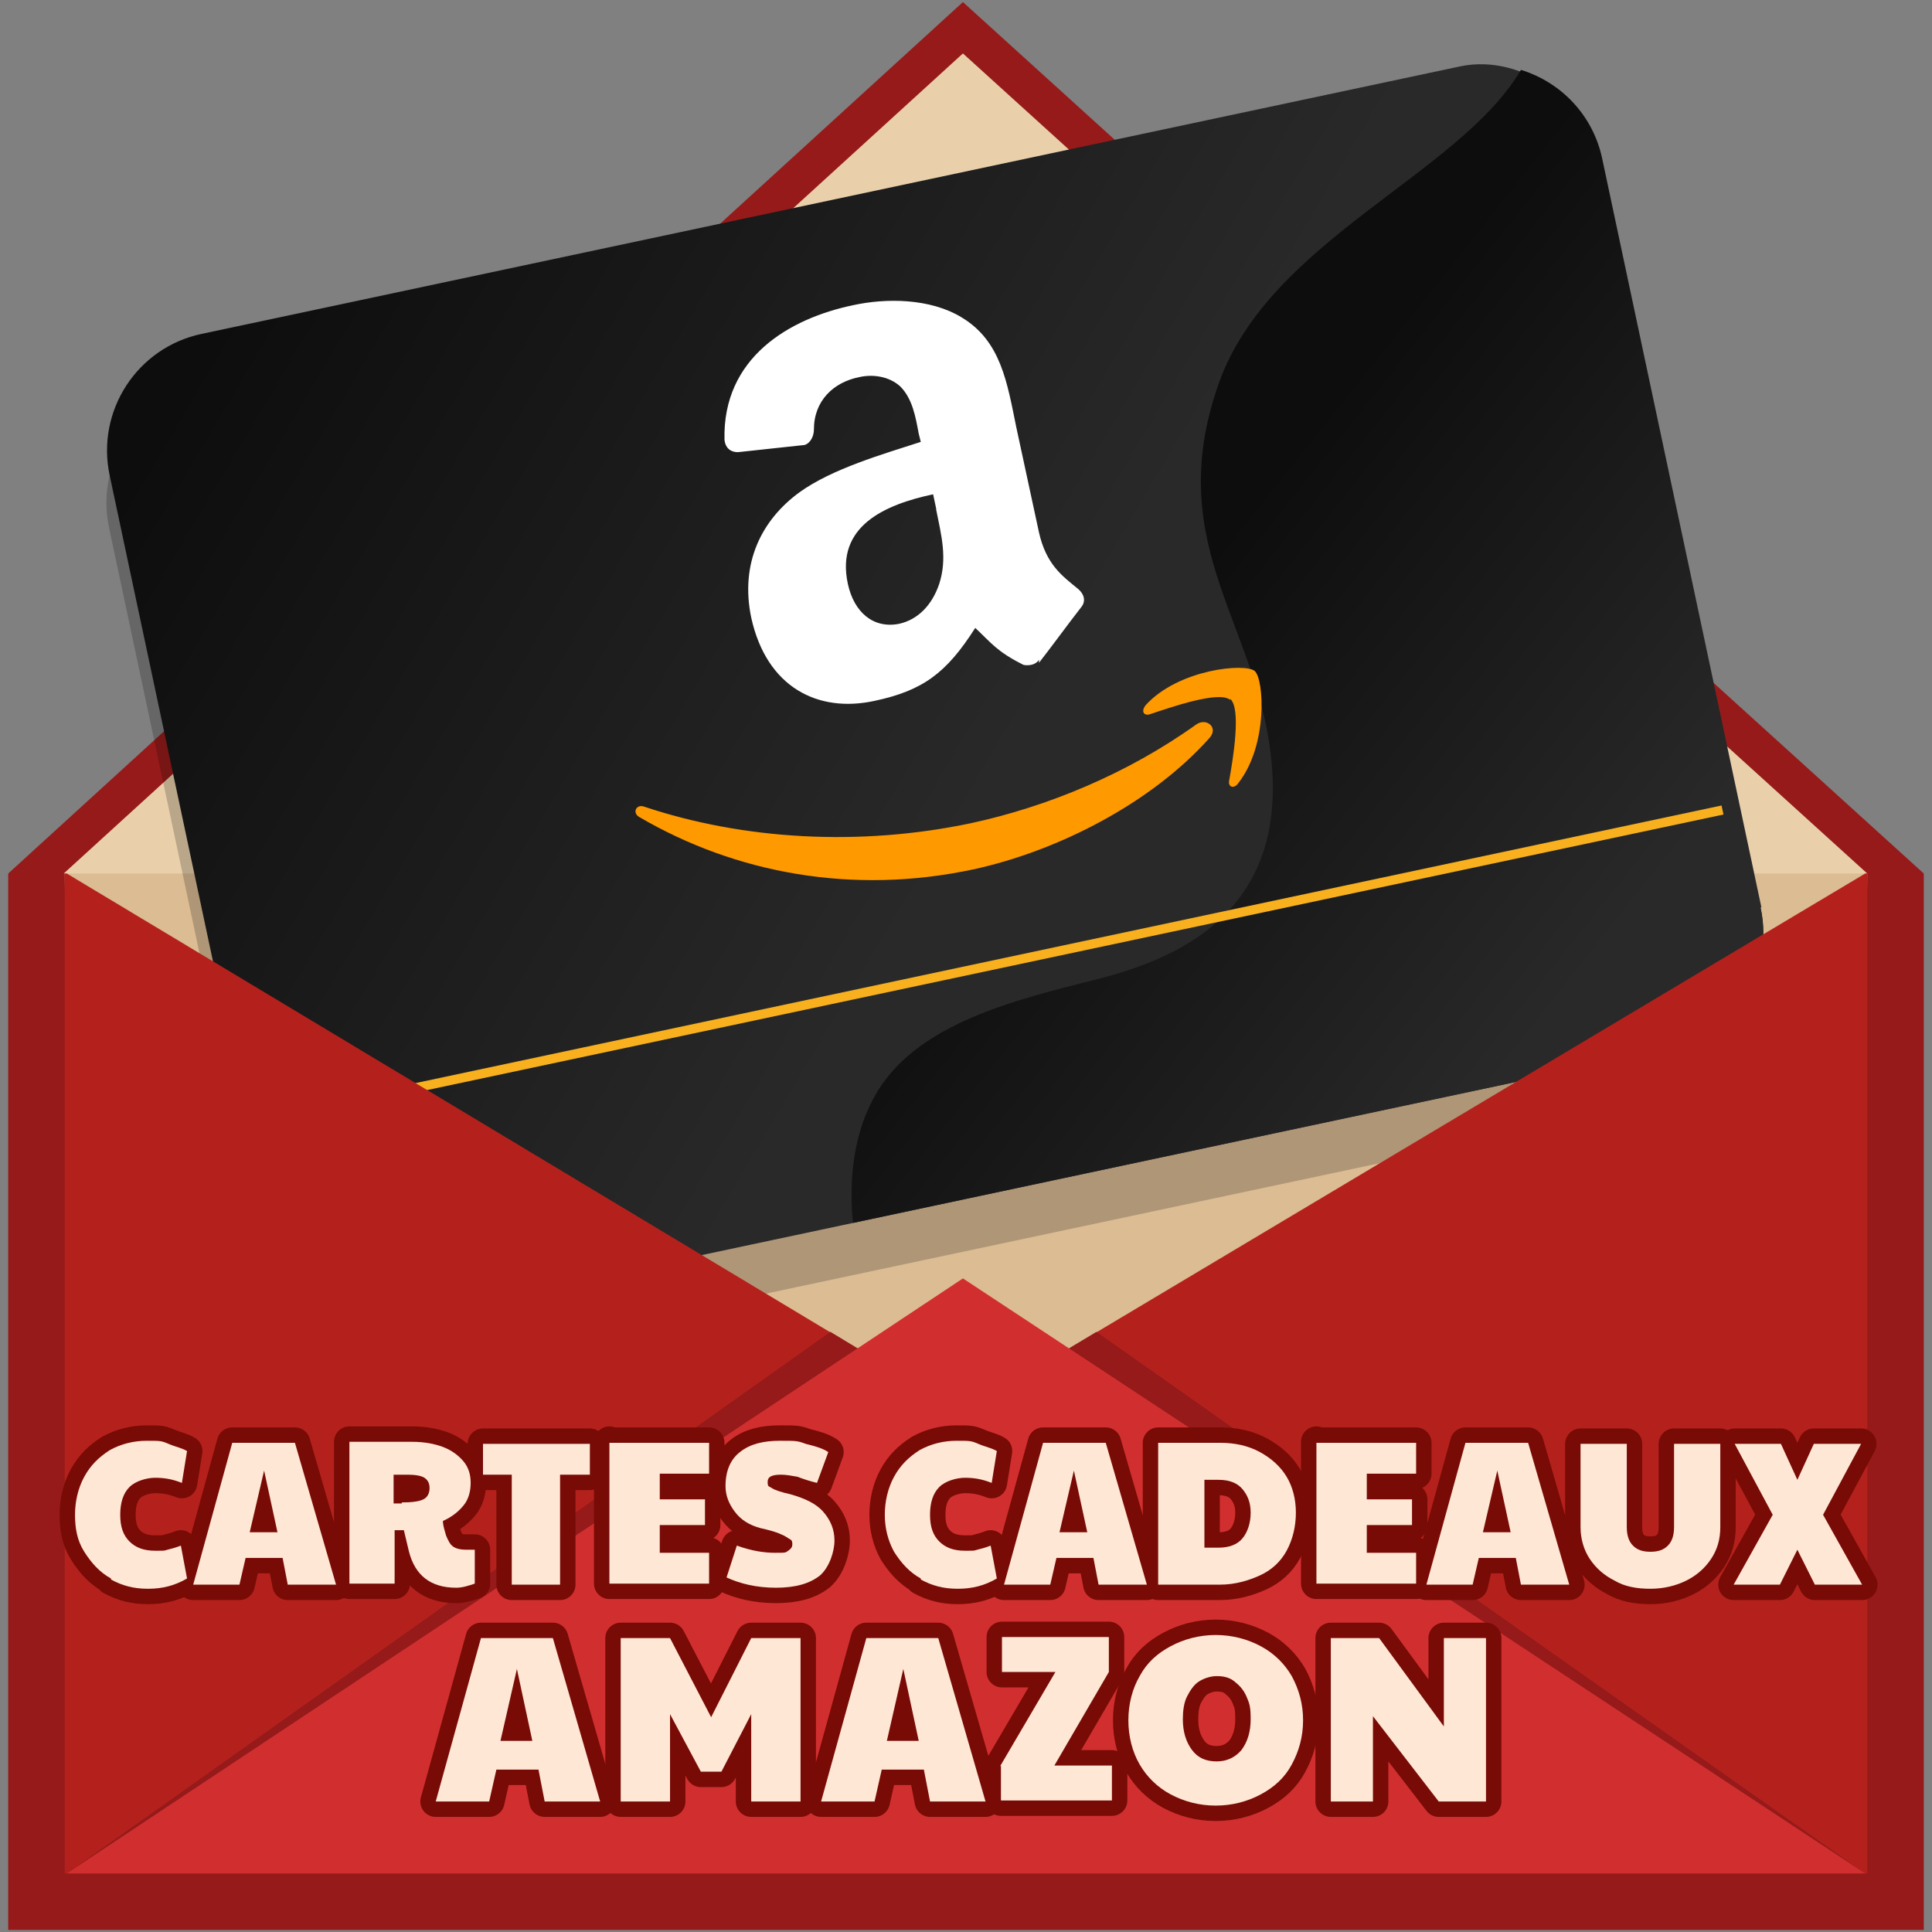
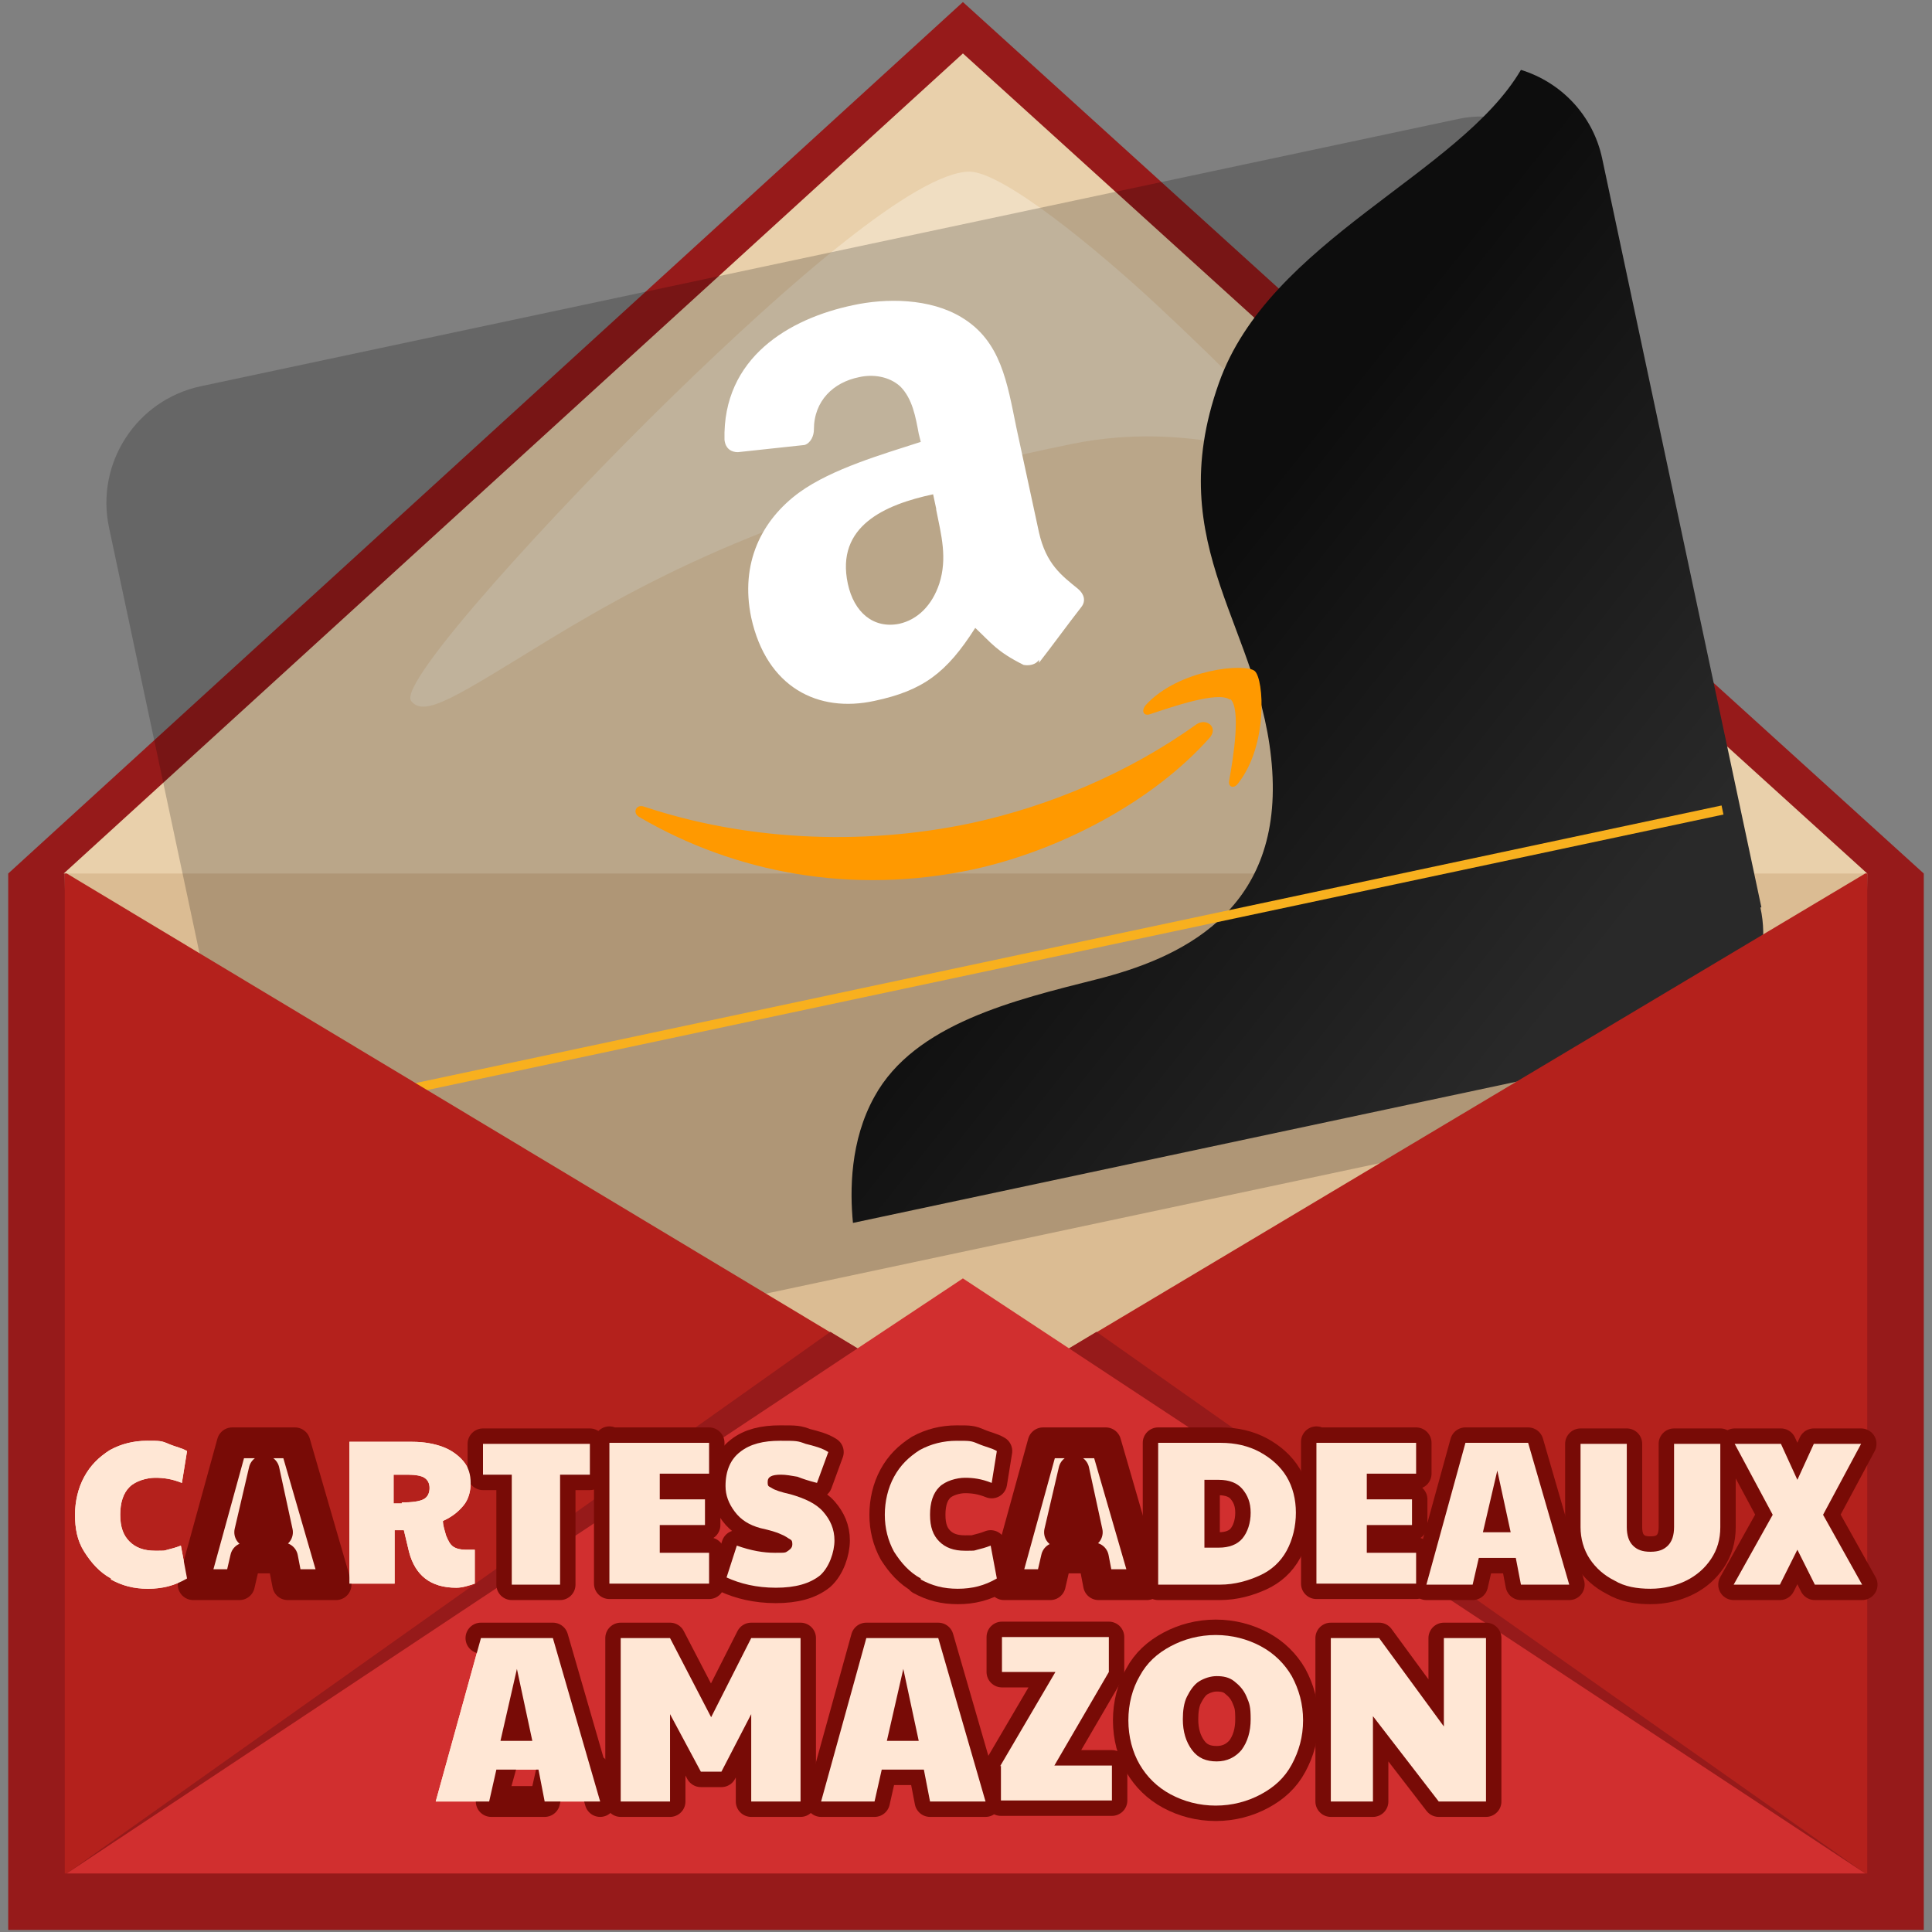
<svg xmlns="http://www.w3.org/2000/svg" id="Layer_1" data-name="Layer 1" version="1.1" viewBox="0 0 188 188">
  <rect x="0" y="0" width="188" height="188" fill="#808080" stroke="none" />
  <defs>
    <style>
      .cls-1 {
        fill: #d12f2f;
      }

      .cls-1, .cls-2, .cls-3, .cls-4, .cls-5, .cls-6, .cls-7, .cls-8, .cls-9, .cls-10, .cls-11, .cls-12, .cls-13 {
        stroke-width: 0px;
      }

      .cls-2 {
        fill: #f90;
      }

      .cls-2, .cls-7, .cls-11 {
        fill-rule: evenodd;
      }

      .cls-3 {
        fill: #000;
        isolation: isolate;
        opacity: .2;
      }

      .cls-4 {
        fill: #dbbc93;
      }

      .cls-5 {
        fill: url(#linear-gradient);
      }

      .cls-6 {
        fill: #ffe7d5;
      }

      .cls-7 {
        fill: url(#linear-gradient-2);
      }

      .cls-8 {
        fill: #f0dec2;
      }

      .cls-9 {
        fill: #f8b01e;
      }

      .cls-14 {
        fill: none;
        stroke: #780b06;
        stroke-linecap: round;
        stroke-linejoin: round;
        stroke-width: 3px;
      }

      .cls-10 {
        fill: #b4211c;
      }

      .cls-11 {
        fill: #fff;
      }

      .cls-12 {
        fill: #961a1a;
      }

      .cls-13 {
        fill: #e9d0ab;
      }
    </style>
    <linearGradient id="linear-gradient" x1="-713" y1="2021.6" x2="-772.4" y2="1957.3" gradientTransform="translate(2055.2 -698.8) rotate(-90) scale(1 -1)" gradientUnits="userSpaceOnUse">
      <stop offset="0" stop-color="#0d0d0d" />
      <stop offset="1" stop-color="#292929" />
    </linearGradient>
    <linearGradient id="linear-gradient-2" x1="-764.4" y1="1940.8" x2="-806.1" y2="1906.4" gradientTransform="translate(1852.4 -1091.3) rotate(-102) scale(1 -1)" gradientUnits="userSpaceOnUse">
      <stop offset="0" stop-color="#0d0d0d" />
      <stop offset="1" stop-color="#292929" />
    </linearGradient>
  </defs>
  <g id="uuid-76555380-28f1-46b8-8ed6-8b1c08c11d83">
    <g>
      <polygon class="cls-12" points="187.2 187.8 .8 187.8 .8 85 93.7 .2 187.2 85 187.2 187.8" />
      <polygon class="cls-13" points="181.5 85 181.7 85 93.7 5.2 6.2 85 6.5 85 93.7 137.4 181.5 85" />
      <polygon class="cls-4" points="6.3 85 7.3 181.3 180.7 181.3 181.7 85 6.3 85" />
      <path class="cls-8" d="M94.3,16.7c3.3,0,12.5,7.6,18.3,13,5.8,5.4,14.6,14,13.4,14.7s-9.9-3.6-21.7-1.2c-26.5,5.4-40.1,12.5-50.8,19-9,5.5-12.2,7.7-13.5,6-1.3-1.8,14.1-18.6,25.5-29.7,11.3-11,23.6-21.7,28.8-21.8Z" />
    </g>
  </g>
  <g id="uuid-1d06a602-c0ee-4536-8a19-cbe4535944c6">
    <rect class="cls-3" x="16.8" y="23.4" width="148.4" height="97.8" rx="11.6" ry="11.6" transform="translate(-13.1 20.6) rotate(-12)" />
    <g>
      <g>
-         <rect class="cls-5" x="16.8" y="18.4" width="148.4" height="97.8" rx="11.6" ry="11.6" transform="translate(-12 20.4) rotate(-12)" />
        <path class="cls-7" d="M171.4,88.3l-15.5-72.9c-.9-4.2-4-7.4-7.9-8.6-6,10.2-24.5,16.6-29.4,30.5-5.7,16.1,4.3,23.8,5.2,37.7.9,13.9-9.2,18.3-17.1,20.3s-17.7,4.3-21.6,11.4c-2.4,4.3-2.4,9.2-2.1,12.3l79.4-16.9c6.3-1.3,10.3-7.5,8.9-13.8Z" />
      </g>
      <g>
        <rect class="cls-9" x="24.1" y="93.4" width="145.1" height=".9" transform="translate(-17.4 22.2) rotate(-12)" />
        <g>
          <path class="cls-2" d="M117.7,71.8c-5.6,6.3-14.7,11-23,12.8-11.7,2.5-23.1.4-32.5-5.1-.7-.4-.3-1.3.5-1,9.6,3.2,20.9,3.9,31.8,1.6,7.4-1.6,15.2-4.8,21.9-9.6,1-.7,2.2.3,1.3,1.3h0Z" />
          <path class="cls-2" d="M119.7,68.1c-1.1-.9-5.7.7-7.8,1.4-.6.2-.9-.3-.4-.9,3.2-3.5,9.7-4.1,10.6-3.3s1.3,7.2-1.6,10.9c-.4.6-1,.4-.9-.2.4-2.2,1.2-7.1.1-8Z" />
        </g>
        <path class="cls-11" d="M91.1,49.6c.5,2.5,1.1,4.7.3,7.2-.7,2.1-2.1,3.5-3.9,3.9-2.5.5-4.4-1.1-5-3.9-1.2-5.6,3.6-7.7,8.3-8.7,0,0,.3,1.4.3,1.4ZM101.1,64.2c-.3.5-1,.6-1.5.5-2.6-1.3-3.1-2.1-4.7-3.6-2.8,4.4-5.1,6.1-9.8,7.1-5.5,1.2-10.5-1.3-12-8.1-1.1-5.3,1-9.5,4.7-12.2,3.2-2.3,8.1-3.7,11.8-4.9l-.2-.8c-.3-1.6-.6-3.4-1.8-4.6-1.1-1-2.7-1.2-4-.9-2.5.5-4.4,2.3-4.4,5.1,0,.6-.3,1.3-.9,1.5l-6.5.7c-.6,0-1.2-.3-1.3-1.2-.2-8,6.3-11.8,12.5-13.1,3.2-.7,7.5-.7,10.6,1.2,3.8,2.3,4.4,6.3,5.3,10.7l2.2,10.2c.7,3.1,2.2,4.2,3.8,5.5.6.5.8,1.2.3,1.8-1.1,1.4-3,4-4.1,5.4h0,0Z" />
      </g>
    </g>
  </g>
  <g id="uuid-c1ad000d-eb5c-4abe-96f8-685a3239d684">
    <g>
      <polygon class="cls-10" points="181.5 85 93.7 137.4 6.5 85 6.3 85 6.3 182.3 181.7 182.3 181.7 85 181.5 85" />
      <polygon class="cls-12" points="93.7 137.4 80.8 129.6 6.5 182.3 181.5 182.3 106.7 129.6 93.7 137.4" />
      <polygon class="cls-1" points="93.7 124.4 181.5 182.3 6.5 182.3 93.7 124.4" />
      <g>
        <g>
          <path class="cls-6" d="M10.8,153.6c-1.1-.6-1.9-1.5-2.6-2.6s-.9-2.3-.9-3.6.3-2.6.9-3.7c.6-1.1,1.4-1.9,2.5-2.6,1.1-.6,2.3-.9,3.6-.9s1.4,0,2.1.3,1.3.4,1.8.7l-.5,3.1c-1-.4-1.8-.5-2.6-.5s-1.9.3-2.5.9-.9,1.5-.9,2.7.3,2,.9,2.6c.6.6,1.4.9,2.5.9s.8,0,1.2-.1.8-.2,1.3-.4l.6,3.2c-1.2.7-2.4,1-3.8,1s-2.5-.3-3.6-.9h0Z" />
          <path class="cls-6" d="M22.6,140.4h6.1l4,13.8h-4.7l-.5-2.6h-3.6l-.6,2.6h-4.5s3.8-13.8,3.8-13.8ZM27,149.1l-1.3-6-1.4,6h2.7Z" />
          <path class="cls-6" d="M39.8,151l-.5-2.1h-.9v5.2h-4.4v-13.8h6.1c1.2,0,2.2.2,3,.5s1.5.8,2,1.4c.5.6.7,1.3.7,2.1s-.2,1.6-.7,2.2-1.1,1.1-2,1.5c0,.5.2,1,.3,1.4.2.5.4.9.7,1.1s.7.3,1.2.3.5,0,.9,0v3.3c-.6.2-1.2.4-1.8.4-2.5,0-4-1.2-4.6-3.5ZM39.1,146.2c1,0,1.7-.1,2.1-.3s.6-.6.6-1.1-.2-.8-.5-1-.9-.3-1.6-.3h-1.4v2.8h.8Z" />
          <path class="cls-6" d="M49.9,143.5h-2.9v-3h10.4v3h-2.9v10.7h-4.7v-10.7Z" />
          <path class="cls-6" d="M59.3,140.4h9.7v3h-4.8v2.5h4.4v2.5h-4.4v2.7h4.8v3h-9.7v-13.8Z" />
          <path class="cls-6" d="M70.7,153.5l1-3.1c1.4.5,2.6.7,3.7.7s1,0,1.3-.2.4-.4.4-.6,0-.4-.2-.5-.4-.3-.9-.5c-.4-.2-1.1-.4-2-.6-1.1-.3-1.9-.8-2.5-1.6s-.9-1.6-.9-2.5c0-1.5.5-2.6,1.4-3.3,1-.8,2.3-1.1,3.9-1.1s1.7,0,2.5.3c.8.2,1.6.4,2.2.8l-1.1,3c-.8-.2-1.4-.4-1.9-.6-.6-.1-1.1-.2-1.6-.2-.9,0-1.3.2-1.3.7s.1.4.4.6.9.4,1.8.6c1.4.4,2.5.9,3.2,1.7s1.1,1.7,1.1,2.8-.5,2.6-1.4,3.4c-1,.8-2.4,1.2-4.3,1.2s-3.5-.4-4.8-1Z" />
          <path class="cls-6" d="M89.6,153.6c-1.1-.6-1.9-1.5-2.6-2.6-.6-1.1-.9-2.3-.9-3.6s.3-2.6.9-3.7,1.4-1.9,2.5-2.6c1.1-.6,2.3-.9,3.6-.9s1.4,0,2.1.3,1.3.4,1.8.7l-.5,3.1c-1-.4-1.8-.5-2.6-.5s-1.9.3-2.5.9-.9,1.5-.9,2.7.3,2,.9,2.6c.6.6,1.4.9,2.5.9s.8,0,1.2-.1.8-.2,1.3-.4l.6,3.2c-1.2.7-2.4,1-3.8,1s-2.5-.3-3.6-.9h0Z" />
          <path class="cls-6" d="M101.5,140.4h6.1l4,13.8h-4.7l-.5-2.6h-3.6l-.6,2.6h-4.5l3.8-13.8h0ZM105.8,149.1l-1.3-6-1.4,6h2.7Z" />
          <path class="cls-6" d="M112.8,140.4h6c1.4,0,2.7.3,3.8.9s2,1.4,2.6,2.4c.6,1,.9,2.2.9,3.5s-.3,2.6-.9,3.7-1.5,1.9-2.6,2.4-2.4.9-3.9.9h-6s0-13.8,0-13.8ZM118.6,150.6c1,0,1.8-.3,2.3-.9.5-.6.8-1.5.8-2.5s-.3-1.7-.8-2.3c-.5-.6-1.3-.9-2.3-.9h-1.4v6.6s1.4,0,1.4,0Z" />
          <path class="cls-6" d="M128.1,140.4h9.7v3h-4.8v2.5h4.4v2.5h-4.4v2.7h4.8v3h-9.7v-13.8Z" />
          <path class="cls-6" d="M142.6,140.4h6.1l4,13.8h-4.7l-.5-2.6h-3.6l-.6,2.6h-4.5l3.8-13.8ZM147,149.1l-1.3-6-1.4,6h2.7Z" />
          <path class="cls-6" d="M157.1,153.8c-1-.5-1.8-1.2-2.4-2.1s-.9-2-.9-3.1v-8.1h4.5v8.1c0,.8.2,1.4.6,1.8.4.4.9.6,1.7.6s1.3-.2,1.7-.6.6-1,.6-1.8v-8.1h4.5v8.1c0,1.2-.3,2.2-.9,3.1s-1.4,1.6-2.4,2.1c-1,.5-2.2.8-3.5.8s-2.5-.2-3.5-.8h0Z" />
          <path class="cls-6" d="M172.5,147.4l-3.7-6.9h4.5l1.6,3.5,1.6-3.5h4.6l-3.7,6.9,3.8,6.8h-4.6l-1.7-3.4-1.7,3.4h-4.5l3.8-6.8h0Z" />
          <path class="cls-6" d="M46.8,159.4h7l4.6,15.9h-5.4l-.6-3.1h-4.1l-.7,3.1h-5.2l4.4-15.9h0ZM51.8,169.4l-1.5-7-1.6,7h3.1Z" />
          <path class="cls-6" d="M60.4,159.4h4.8l4,7.7,3.9-7.7h4.8v15.9h-4.8v-8.5l-2.9,5.6h-2l-3-5.6v8.5h-4.8v-15.9h0Z" />
          <path class="cls-6" d="M84.3,159.4h7l4.6,15.9h-5.4l-.6-3.1h-4.1l-.7,3.1h-5.2l4.4-15.9h0ZM89.4,169.4l-1.5-7-1.6,7h3.1Z" />
          <path class="cls-6" d="M97.3,171.9l5.4-9.2h-5.2v-3.4h10.4v3.4l-5.3,9.1h5.6v3.4h-10.8v-3.4h0Z" />
          <path class="cls-6" d="M113.9,174.6c-1.3-.7-2.3-1.7-3-2.9s-1.1-2.7-1.1-4.3.4-3.1,1.1-4.3c.7-1.3,1.7-2.2,3-2.9,1.3-.7,2.8-1.1,4.4-1.1s3.1.4,4.4,1.1,2.3,1.7,3,2.9c.7,1.3,1.1,2.7,1.1,4.3s-.4,3-1.1,4.3c-.7,1.3-1.7,2.2-3,2.9-1.3.7-2.8,1.1-4.4,1.1s-3.1-.4-4.4-1.1ZM120.8,170.3c.6-.8.9-1.8.9-3s-.1-1.5-.4-2.2-.7-1.1-1.2-1.5-1.1-.5-1.7-.5-1.2.2-1.7.5-.9.9-1.2,1.5-.4,1.4-.4,2.2c0,1.2.3,2.2.9,3s1.4,1.1,2.4,1.1,1.8-.4,2.4-1.1h0Z" />
          <path class="cls-6" d="M129.6,159.4h4.6l6.3,8.6v-8.6h4.1v15.9h-4.6l-6.4-8.3v8.3h-4.1v-15.9h0Z" />
        </g>
        <g>
-           <path class="cls-14" d="M10.8,153.6c-1.1-.6-1.9-1.5-2.6-2.6s-.9-2.3-.9-3.6.3-2.6.9-3.7c.6-1.1,1.4-1.9,2.5-2.6,1.1-.6,2.3-.9,3.6-.9s1.4,0,2.1.3,1.3.4,1.8.7l-.5,3.1c-1-.4-1.8-.5-2.6-.5s-1.9.3-2.5.9-.9,1.5-.9,2.7.3,2,.9,2.6c.6.6,1.4.9,2.5.9s.8,0,1.2-.1.8-.2,1.3-.4l.6,3.2c-1.2.7-2.4,1-3.8,1s-2.5-.3-3.6-.9h0Z" />
          <path class="cls-14" d="M22.6,140.4h6.1l4,13.8h-4.7l-.5-2.6h-3.6l-.6,2.6h-4.5s3.8-13.8,3.8-13.8ZM27,149.1l-1.3-6-1.4,6h2.7Z" />
-           <path class="cls-14" d="M39.8,151l-.5-2.1h-.9v5.2h-4.4v-13.8h6.1c1.2,0,2.2.2,3,.5s1.5.8,2,1.4c.5.6.7,1.3.7,2.1s-.2,1.6-.7,2.2-1.1,1.1-2,1.5c0,.5.2,1,.3,1.4.2.5.4.9.7,1.1s.7.3,1.2.3.5,0,.9,0v3.3c-.6.2-1.2.4-1.8.4-2.5,0-4-1.2-4.6-3.5ZM39.1,146.2c1,0,1.7-.1,2.1-.3s.6-.6.6-1.1-.2-.8-.5-1-.9-.3-1.6-.3h-1.4v2.8h.8Z" />
          <path class="cls-14" d="M49.9,143.5h-2.9v-3h10.4v3h-2.9v10.7h-4.7v-10.7Z" />
          <path class="cls-14" d="M59.3,140.4h9.7v3h-4.8v2.5h4.4v2.5h-4.4v2.7h4.8v3h-9.7v-13.8Z" />
          <path class="cls-14" d="M70.7,153.5l1-3.1c1.4.5,2.6.7,3.7.7s1,0,1.3-.2.4-.4.4-.6,0-.4-.2-.5-.4-.3-.9-.5c-.4-.2-1.1-.4-2-.6-1.1-.3-1.9-.8-2.5-1.6s-.9-1.6-.9-2.5c0-1.5.5-2.6,1.4-3.3,1-.8,2.3-1.1,3.9-1.1s1.7,0,2.5.3c.8.2,1.6.4,2.2.8l-1.1,3c-.8-.2-1.4-.4-1.9-.6-.6-.1-1.1-.2-1.6-.2-.9,0-1.3.2-1.3.7s.1.4.4.6.9.4,1.8.6c1.4.4,2.5.9,3.2,1.7s1.1,1.7,1.1,2.8-.5,2.6-1.4,3.4c-1,.8-2.4,1.2-4.3,1.2s-3.5-.4-4.8-1Z" />
          <path class="cls-14" d="M89.6,153.6c-1.1-.6-1.9-1.5-2.6-2.6-.6-1.1-.9-2.3-.9-3.6s.3-2.6.9-3.7,1.4-1.9,2.5-2.6c1.1-.6,2.3-.9,3.6-.9s1.4,0,2.1.3,1.3.4,1.8.7l-.5,3.1c-1-.4-1.8-.5-2.6-.5s-1.9.3-2.5.9-.9,1.5-.9,2.7.3,2,.9,2.6c.6.6,1.4.9,2.5.9s.8,0,1.2-.1.8-.2,1.3-.4l.6,3.2c-1.2.7-2.4,1-3.8,1s-2.5-.3-3.6-.9h0Z" />
          <path class="cls-14" d="M101.5,140.4h6.1l4,13.8h-4.7l-.5-2.6h-3.6l-.6,2.6h-4.5l3.8-13.8h0ZM105.8,149.1l-1.3-6-1.4,6h2.7Z" />
          <path class="cls-14" d="M112.8,140.4h6c1.4,0,2.7.3,3.8.9s2,1.4,2.6,2.4c.6,1,.9,2.2.9,3.5s-.3,2.6-.9,3.7-1.5,1.9-2.6,2.4-2.4.9-3.9.9h-6s0-13.8,0-13.8ZM118.6,150.6c1,0,1.8-.3,2.3-.9.5-.6.8-1.5.8-2.5s-.3-1.7-.8-2.3c-.5-.6-1.3-.9-2.3-.9h-1.4v6.6s1.4,0,1.4,0Z" />
          <path class="cls-14" d="M128.1,140.4h9.7v3h-4.8v2.5h4.4v2.5h-4.4v2.7h4.8v3h-9.7v-13.8Z" />
          <path class="cls-14" d="M142.6,140.4h6.1l4,13.8h-4.7l-.5-2.6h-3.6l-.6,2.6h-4.5l3.8-13.8ZM147,149.1l-1.3-6-1.4,6h2.7Z" />
          <path class="cls-14" d="M157.1,153.8c-1-.5-1.8-1.2-2.4-2.1s-.9-2-.9-3.1v-8.1h4.5v8.1c0,.8.2,1.4.6,1.8.4.4.9.6,1.7.6s1.3-.2,1.7-.6.6-1,.6-1.8v-8.1h4.5v8.1c0,1.2-.3,2.2-.9,3.1s-1.4,1.6-2.4,2.1c-1,.5-2.2.8-3.5.8s-2.5-.2-3.5-.8h0Z" />
          <path class="cls-14" d="M172.5,147.4l-3.7-6.9h4.5l1.6,3.5,1.6-3.5h4.6l-3.7,6.9,3.8,6.8h-4.6l-1.7-3.4-1.7,3.4h-4.5l3.8-6.8h0Z" />
-           <path class="cls-14" d="M46.8,159.4h7l4.6,15.9h-5.4l-.6-3.1h-4.1l-.7,3.1h-5.2l4.4-15.9h0ZM51.8,169.4l-1.5-7-1.6,7h3.1Z" />
+           <path class="cls-14" d="M46.8,159.4h7l4.6,15.9l-.6-3.1h-4.1l-.7,3.1h-5.2l4.4-15.9h0ZM51.8,169.4l-1.5-7-1.6,7h3.1Z" />
          <path class="cls-14" d="M60.4,159.4h4.8l4,7.7,3.9-7.7h4.8v15.9h-4.8v-8.5l-2.9,5.6h-2l-3-5.6v8.5h-4.8v-15.9h0Z" />
          <path class="cls-14" d="M84.3,159.4h7l4.6,15.9h-5.4l-.6-3.1h-4.1l-.7,3.1h-5.2l4.4-15.9h0ZM89.4,169.4l-1.5-7-1.6,7h3.1Z" />
          <path class="cls-14" d="M97.3,171.9l5.4-9.2h-5.2v-3.4h10.4v3.4l-5.3,9.1h5.6v3.4h-10.8v-3.4h0Z" />
          <path class="cls-14" d="M113.9,174.6c-1.3-.7-2.3-1.7-3-2.9s-1.1-2.7-1.1-4.3.4-3.1,1.1-4.3c.7-1.3,1.7-2.2,3-2.9,1.3-.7,2.8-1.1,4.4-1.1s3.1.4,4.4,1.1,2.3,1.7,3,2.9c.7,1.3,1.1,2.7,1.1,4.3s-.4,3-1.1,4.3c-.7,1.3-1.7,2.2-3,2.9-1.3.7-2.8,1.1-4.4,1.1s-3.1-.4-4.4-1.1ZM120.8,170.3c.6-.8.9-1.8.9-3s-.1-1.5-.4-2.2-.7-1.1-1.2-1.5-1.1-.5-1.7-.5-1.2.2-1.7.5-.9.9-1.2,1.5-.4,1.4-.4,2.2c0,1.2.3,2.2.9,3s1.4,1.1,2.4,1.1,1.8-.4,2.4-1.1h0Z" />
          <path class="cls-14" d="M129.6,159.4h4.6l6.3,8.6v-8.6h4.1v15.9h-4.6l-6.4-8.3v8.3h-4.1v-15.9h0Z" />
        </g>
        <g>
          <path class="cls-6" d="M10.8,153.6c-1.1-.6-1.9-1.5-2.6-2.6s-.9-2.3-.9-3.6.3-2.6.9-3.7c.6-1.1,1.4-1.9,2.5-2.6,1.1-.6,2.3-.9,3.6-.9s1.4,0,2.1.3,1.3.4,1.8.7l-.5,3.1c-1-.4-1.8-.5-2.6-.5s-1.9.3-2.5.9-.9,1.5-.9,2.7.3,2,.9,2.6c.6.6,1.4.9,2.5.9s.8,0,1.2-.1.8-.2,1.3-.4l.6,3.2c-1.2.7-2.4,1-3.8,1s-2.5-.3-3.6-.9h0Z" />
-           <path class="cls-6" d="M22.6,140.4h6.1l4,13.8h-4.7l-.5-2.6h-3.6l-.6,2.6h-4.5s3.8-13.8,3.8-13.8ZM27,149.1l-1.3-6-1.4,6h2.7Z" />
          <path class="cls-6" d="M39.8,151l-.5-2.1h-.9v5.2h-4.4v-13.8h6.1c1.2,0,2.2.2,3,.5s1.5.8,2,1.4c.5.6.7,1.3.7,2.1s-.2,1.6-.7,2.2-1.1,1.1-2,1.5c0,.5.2,1,.3,1.4.2.5.4.9.7,1.1s.7.3,1.2.3.5,0,.9,0v3.3c-.6.2-1.2.4-1.8.4-2.5,0-4-1.2-4.6-3.5ZM39.1,146.2c1,0,1.7-.1,2.1-.3s.6-.6.6-1.1-.2-.8-.5-1-.9-.3-1.6-.3h-1.4v2.8h.8Z" />
          <path class="cls-6" d="M49.9,143.5h-2.9v-3h10.4v3h-2.9v10.7h-4.7v-10.7Z" />
          <path class="cls-6" d="M59.3,140.4h9.7v3h-4.8v2.5h4.4v2.5h-4.4v2.7h4.8v3h-9.7v-13.8Z" />
          <path class="cls-6" d="M70.7,153.5l1-3.1c1.4.5,2.6.7,3.7.7s1,0,1.3-.2.4-.4.4-.6,0-.4-.2-.5-.4-.3-.9-.5c-.4-.2-1.1-.4-2-.6-1.1-.3-1.9-.8-2.5-1.6s-.9-1.6-.9-2.5c0-1.5.5-2.6,1.4-3.3,1-.8,2.3-1.1,3.9-1.1s1.7,0,2.5.3c.8.2,1.6.4,2.2.8l-1.1,3c-.8-.2-1.4-.4-1.9-.6-.6-.1-1.1-.2-1.6-.2-.9,0-1.3.2-1.3.7s.1.4.4.6.9.4,1.8.6c1.4.4,2.5.9,3.2,1.7s1.1,1.7,1.1,2.8-.5,2.6-1.4,3.4c-1,.8-2.4,1.2-4.3,1.2s-3.5-.4-4.8-1Z" />
          <path class="cls-6" d="M89.6,153.6c-1.1-.6-1.9-1.5-2.6-2.6-.6-1.1-.9-2.3-.9-3.6s.3-2.6.9-3.7,1.4-1.9,2.5-2.6c1.1-.6,2.3-.9,3.6-.9s1.4,0,2.1.3,1.3.4,1.8.7l-.5,3.1c-1-.4-1.8-.5-2.6-.5s-1.9.3-2.5.9-.9,1.5-.9,2.7.3,2,.9,2.6c.6.6,1.4.9,2.5.9s.8,0,1.2-.1.8-.2,1.3-.4l.6,3.2c-1.2.7-2.4,1-3.8,1s-2.5-.3-3.6-.9h0Z" />
-           <path class="cls-6" d="M101.5,140.4h6.1l4,13.8h-4.7l-.5-2.6h-3.6l-.6,2.6h-4.5l3.8-13.8h0ZM105.8,149.1l-1.3-6-1.4,6h2.7Z" />
          <path class="cls-6" d="M112.8,140.4h6c1.4,0,2.7.3,3.8.9s2,1.4,2.6,2.4c.6,1,.9,2.2.9,3.5s-.3,2.6-.9,3.7-1.5,1.9-2.6,2.4-2.4.9-3.9.9h-6s0-13.8,0-13.8ZM118.6,150.6c1,0,1.8-.3,2.3-.9.5-.6.8-1.5.8-2.5s-.3-1.7-.8-2.3c-.5-.6-1.3-.9-2.3-.9h-1.4v6.6s1.4,0,1.4,0Z" />
          <path class="cls-6" d="M128.1,140.4h9.7v3h-4.8v2.5h4.4v2.5h-4.4v2.7h4.8v3h-9.7v-13.8Z" />
          <path class="cls-6" d="M142.6,140.4h6.1l4,13.8h-4.7l-.5-2.6h-3.6l-.6,2.6h-4.5l3.8-13.8ZM147,149.1l-1.3-6-1.4,6h2.7Z" />
          <path class="cls-6" d="M157.1,153.8c-1-.5-1.8-1.2-2.4-2.1s-.9-2-.9-3.1v-8.1h4.5v8.1c0,.8.2,1.4.6,1.8.4.4.9.6,1.7.6s1.3-.2,1.7-.6.6-1,.6-1.8v-8.1h4.5v8.1c0,1.2-.3,2.2-.9,3.1s-1.4,1.6-2.4,2.1c-1,.5-2.2.8-3.5.8s-2.5-.2-3.5-.8h0Z" />
          <path class="cls-6" d="M172.5,147.4l-3.7-6.9h4.5l1.6,3.5,1.6-3.5h4.6l-3.7,6.9,3.8,6.8h-4.6l-1.7-3.4-1.7,3.4h-4.5l3.8-6.8h0Z" />
          <path class="cls-6" d="M46.8,159.4h7l4.6,15.9h-5.4l-.6-3.1h-4.1l-.7,3.1h-5.2l4.4-15.9h0ZM51.8,169.4l-1.5-7-1.6,7h3.1Z" />
          <path class="cls-6" d="M60.4,159.4h4.8l4,7.7,3.9-7.7h4.8v15.9h-4.8v-8.5l-2.9,5.6h-2l-3-5.6v8.5h-4.8v-15.9h0Z" />
          <path class="cls-6" d="M84.3,159.4h7l4.6,15.9h-5.4l-.6-3.1h-4.1l-.7,3.1h-5.2l4.4-15.9h0ZM89.4,169.4l-1.5-7-1.6,7h3.1Z" />
          <path class="cls-6" d="M97.3,171.9l5.4-9.2h-5.2v-3.4h10.4v3.4l-5.3,9.1h5.6v3.4h-10.8v-3.4h0Z" />
          <path class="cls-6" d="M113.9,174.6c-1.3-.7-2.3-1.7-3-2.9s-1.1-2.7-1.1-4.3.4-3.1,1.1-4.3c.7-1.3,1.7-2.2,3-2.9,1.3-.7,2.8-1.1,4.4-1.1s3.1.4,4.4,1.1,2.3,1.7,3,2.9c.7,1.3,1.1,2.7,1.1,4.3s-.4,3-1.1,4.3c-.7,1.3-1.7,2.2-3,2.9-1.3.7-2.8,1.1-4.4,1.1s-3.1-.4-4.4-1.1ZM120.8,170.3c.6-.8.9-1.8.9-3s-.1-1.5-.4-2.2-.7-1.1-1.2-1.5-1.1-.5-1.7-.5-1.2.2-1.7.5-.9.9-1.2,1.5-.4,1.4-.4,2.2c0,1.2.3,2.2.9,3s1.4,1.1,2.4,1.1,1.8-.4,2.4-1.1h0Z" />
          <path class="cls-6" d="M129.6,159.4h4.6l6.3,8.6v-8.6h4.1v15.9h-4.6l-6.4-8.3v8.3h-4.1v-15.9h0Z" />
        </g>
      </g>
    </g>
  </g>
</svg>